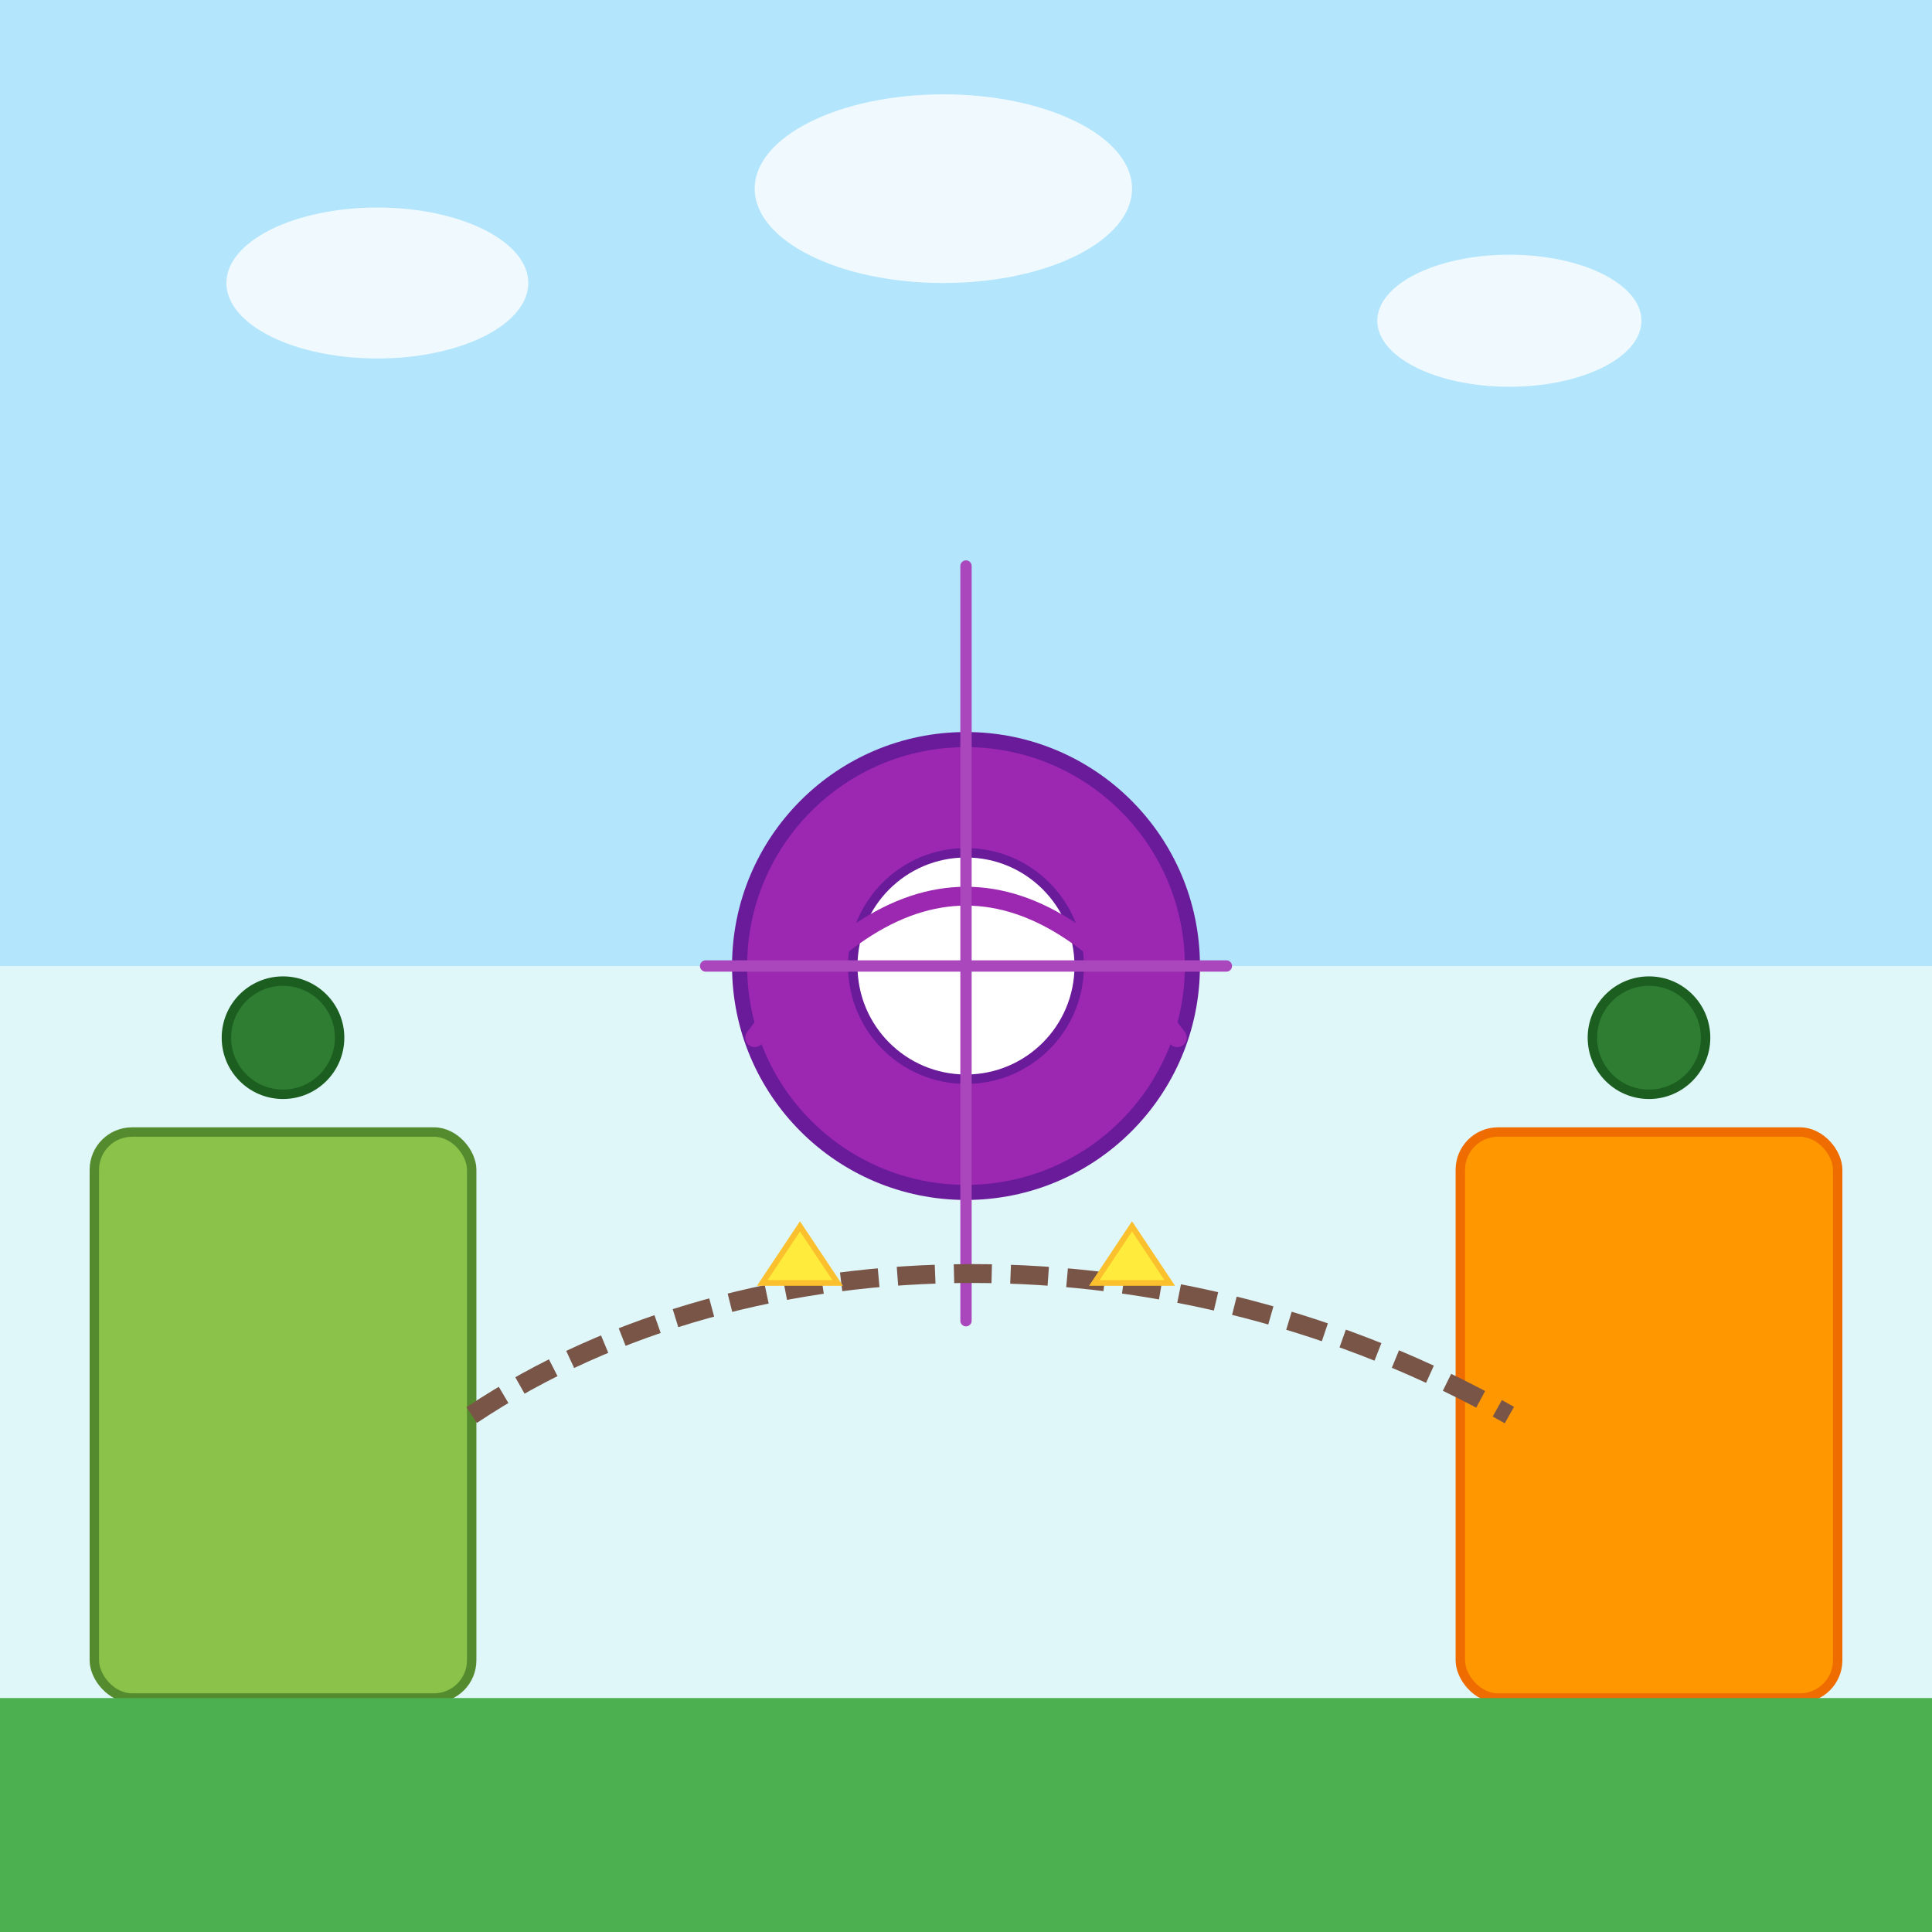
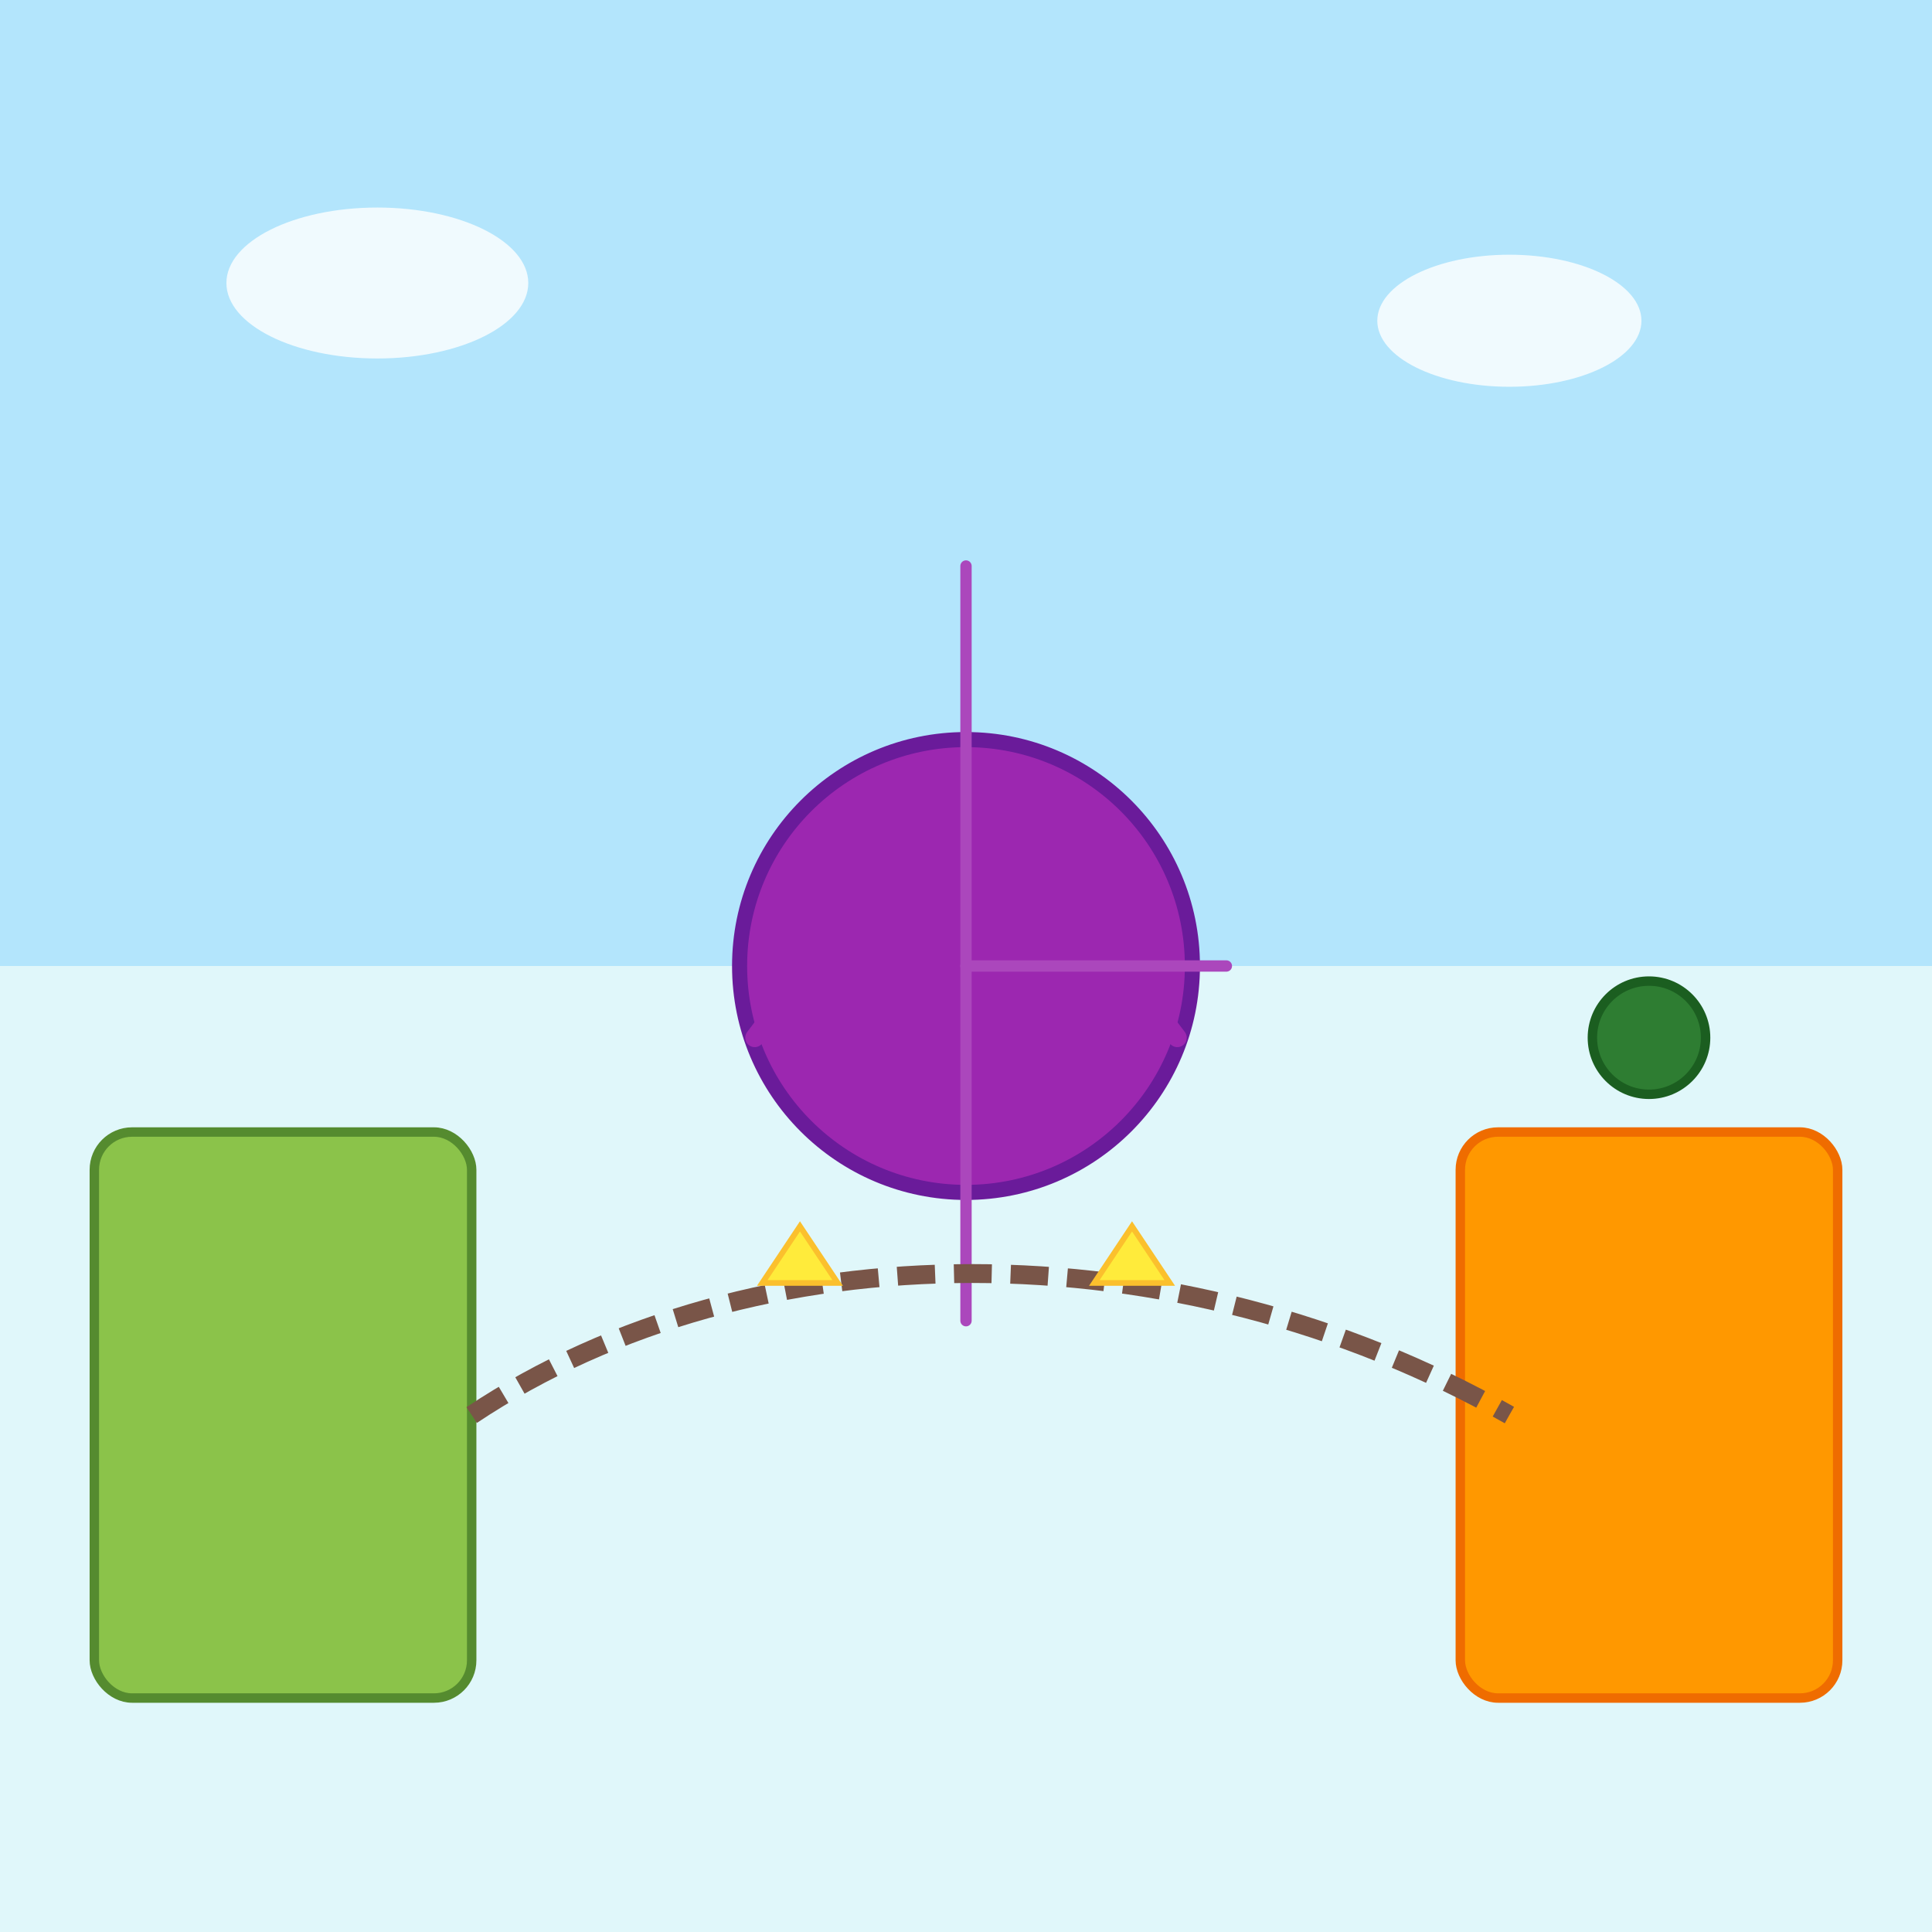
<svg xmlns="http://www.w3.org/2000/svg" viewBox="0 0 1024 1024">
  <title>Schita Instalatie Inspirata</title>
  <desc>O schiță jucăușă de instalație abstractă, cu referințe la "Inspiratie" și stilul de la waha anul trecut, adaptată la o locație de vis.</desc>
  <rect id="background_1" class="background" x="0" y="0" width="1024" height="1024" fill="#e0f7fa" />
  <rect id="sky_1" class="sky" x="0" y="0" width="1024" height="512" fill="#b3e5fc" />
  <ellipse id="cloud_1" class="cloud" cx="200" cy="150" rx="80" ry="40" fill="#ffffff" opacity="0.8" />
-   <ellipse id="cloud_2" class="cloud" cx="500" cy="100" rx="100" ry="50" fill="#ffffff" opacity="0.8" />
  <ellipse id="cloud_3" class="cloud" cx="800" cy="170" rx="70" ry="35" fill="#ffffff" opacity="0.8" />
  <rect id="location_left" class="location" x="50" y="600" width="200" height="300" fill="#8bc34a" stroke="#558b2f" stroke-width="5" rx="20" />
  <rect id="location_right" class="location" x="774" y="600" width="200" height="300" fill="#ff9800" stroke="#ef6c00" stroke-width="5" rx="20" />
-   <rect id="ground_1" class="ground" x="0" y="900" width="1024" height="124" fill="#4caf50" />
  <circle id="installation_main" class="installation" cx="512" cy="512" r="120" fill="#9c27b0" stroke="#6a1b9a" stroke-width="8" />
-   <circle id="installation_inner" class="installation" cx="512" cy="512" r="60" fill="#ffffff" stroke="#6a1b9a" stroke-width="5" />
  <path id="installation_arch" class="installation" d="M 400 550 Q 512 400 624 550" fill="none" stroke="#9c27b0" stroke-width="10" stroke-linecap="round" />
  <line id="installation_line1" class="installation" x1="512" y1="512" x2="512" y2="300" stroke="#ab47bc" stroke-width="6" stroke-linecap="round" />
  <line id="installation_line2" class="installation" x1="512" y1="512" x2="650" y2="512" stroke="#ab47bc" stroke-width="6" stroke-linecap="round" />
  <line id="installation_line3" class="installation" x1="512" y1="512" x2="512" y2="700" stroke="#ab47bc" stroke-width="6" stroke-linecap="round" />
-   <line id="installation_line4" class="installation" x1="512" y1="512" x2="374" y2="512" stroke="#ab47bc" stroke-width="6" stroke-linecap="round" />
  <path id="pathway_1" class="pathway" d="M250 750 C400 650, 624 650, 800 750" fill="none" stroke="#795548" stroke-width="10" stroke-dasharray="20,10" />
-   <circle id="tree_left" class="tree" cx="150" cy="550" r="30" fill="#2e7d32" stroke="#1b5e20" stroke-width="5" />
  <circle id="tree_right" class="tree" cx="874" cy="550" r="30" fill="#2e7d32" stroke="#1b5e20" stroke-width="5" />
  <path id="ornament_1" class="ornament" d="M600 650 L620 680 L580 680 Z" fill="#ffeb3b" stroke="#fbc02d" stroke-width="3" />
  <path id="ornament_2" class="ornament" d="M424 650 L444 680 L404 680 Z" fill="#ffeb3b" stroke="#fbc02d" stroke-width="3" />
</svg>